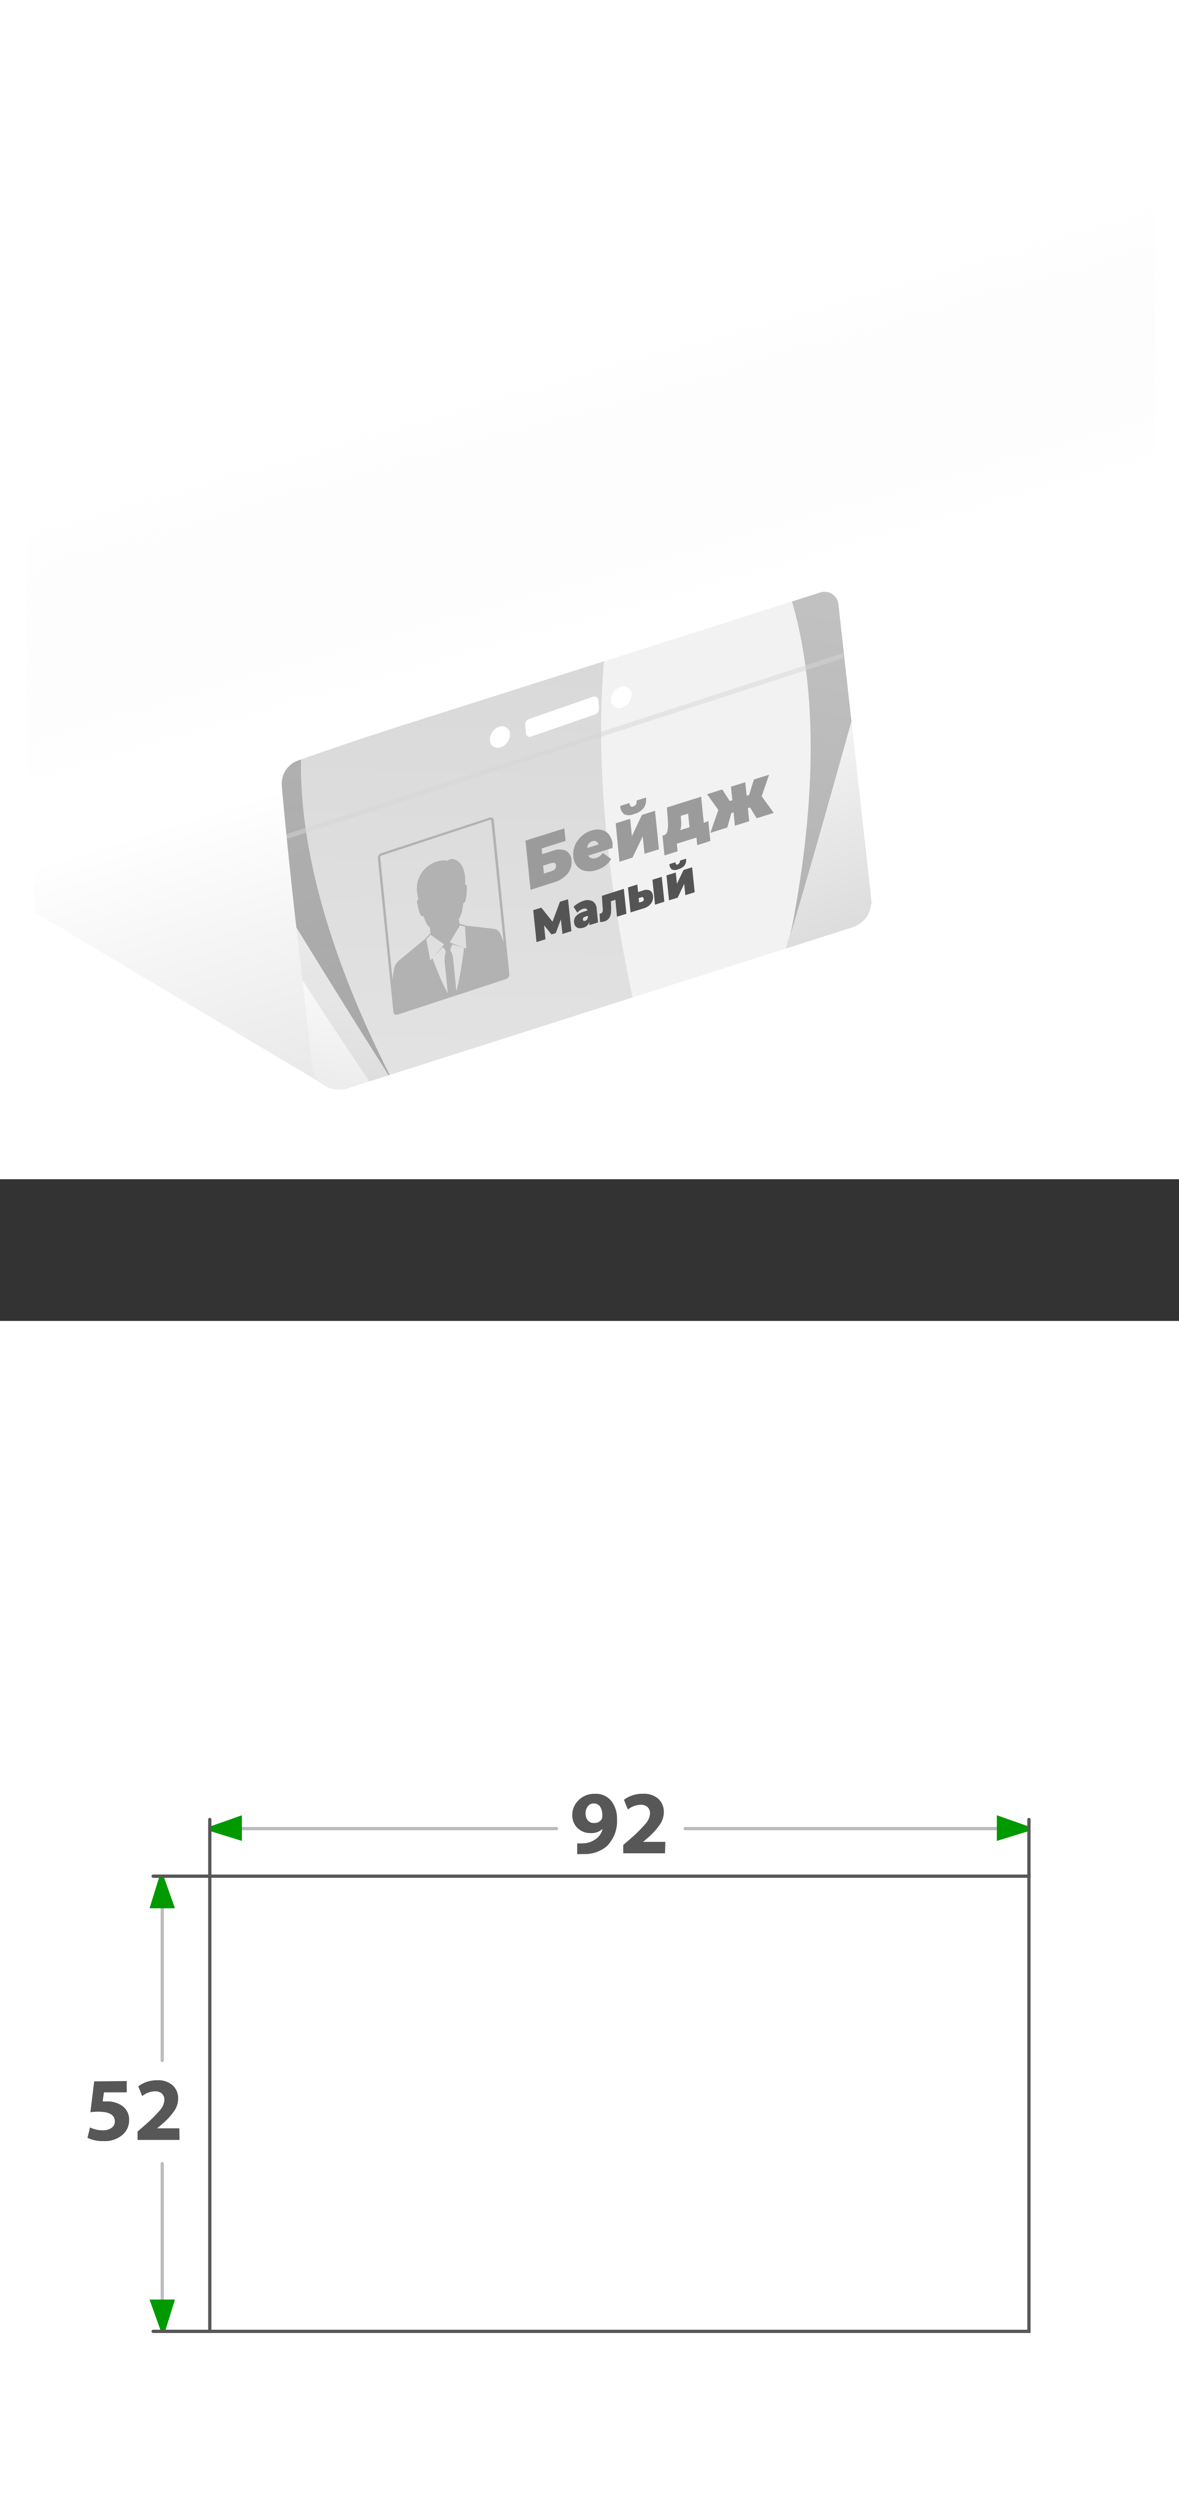
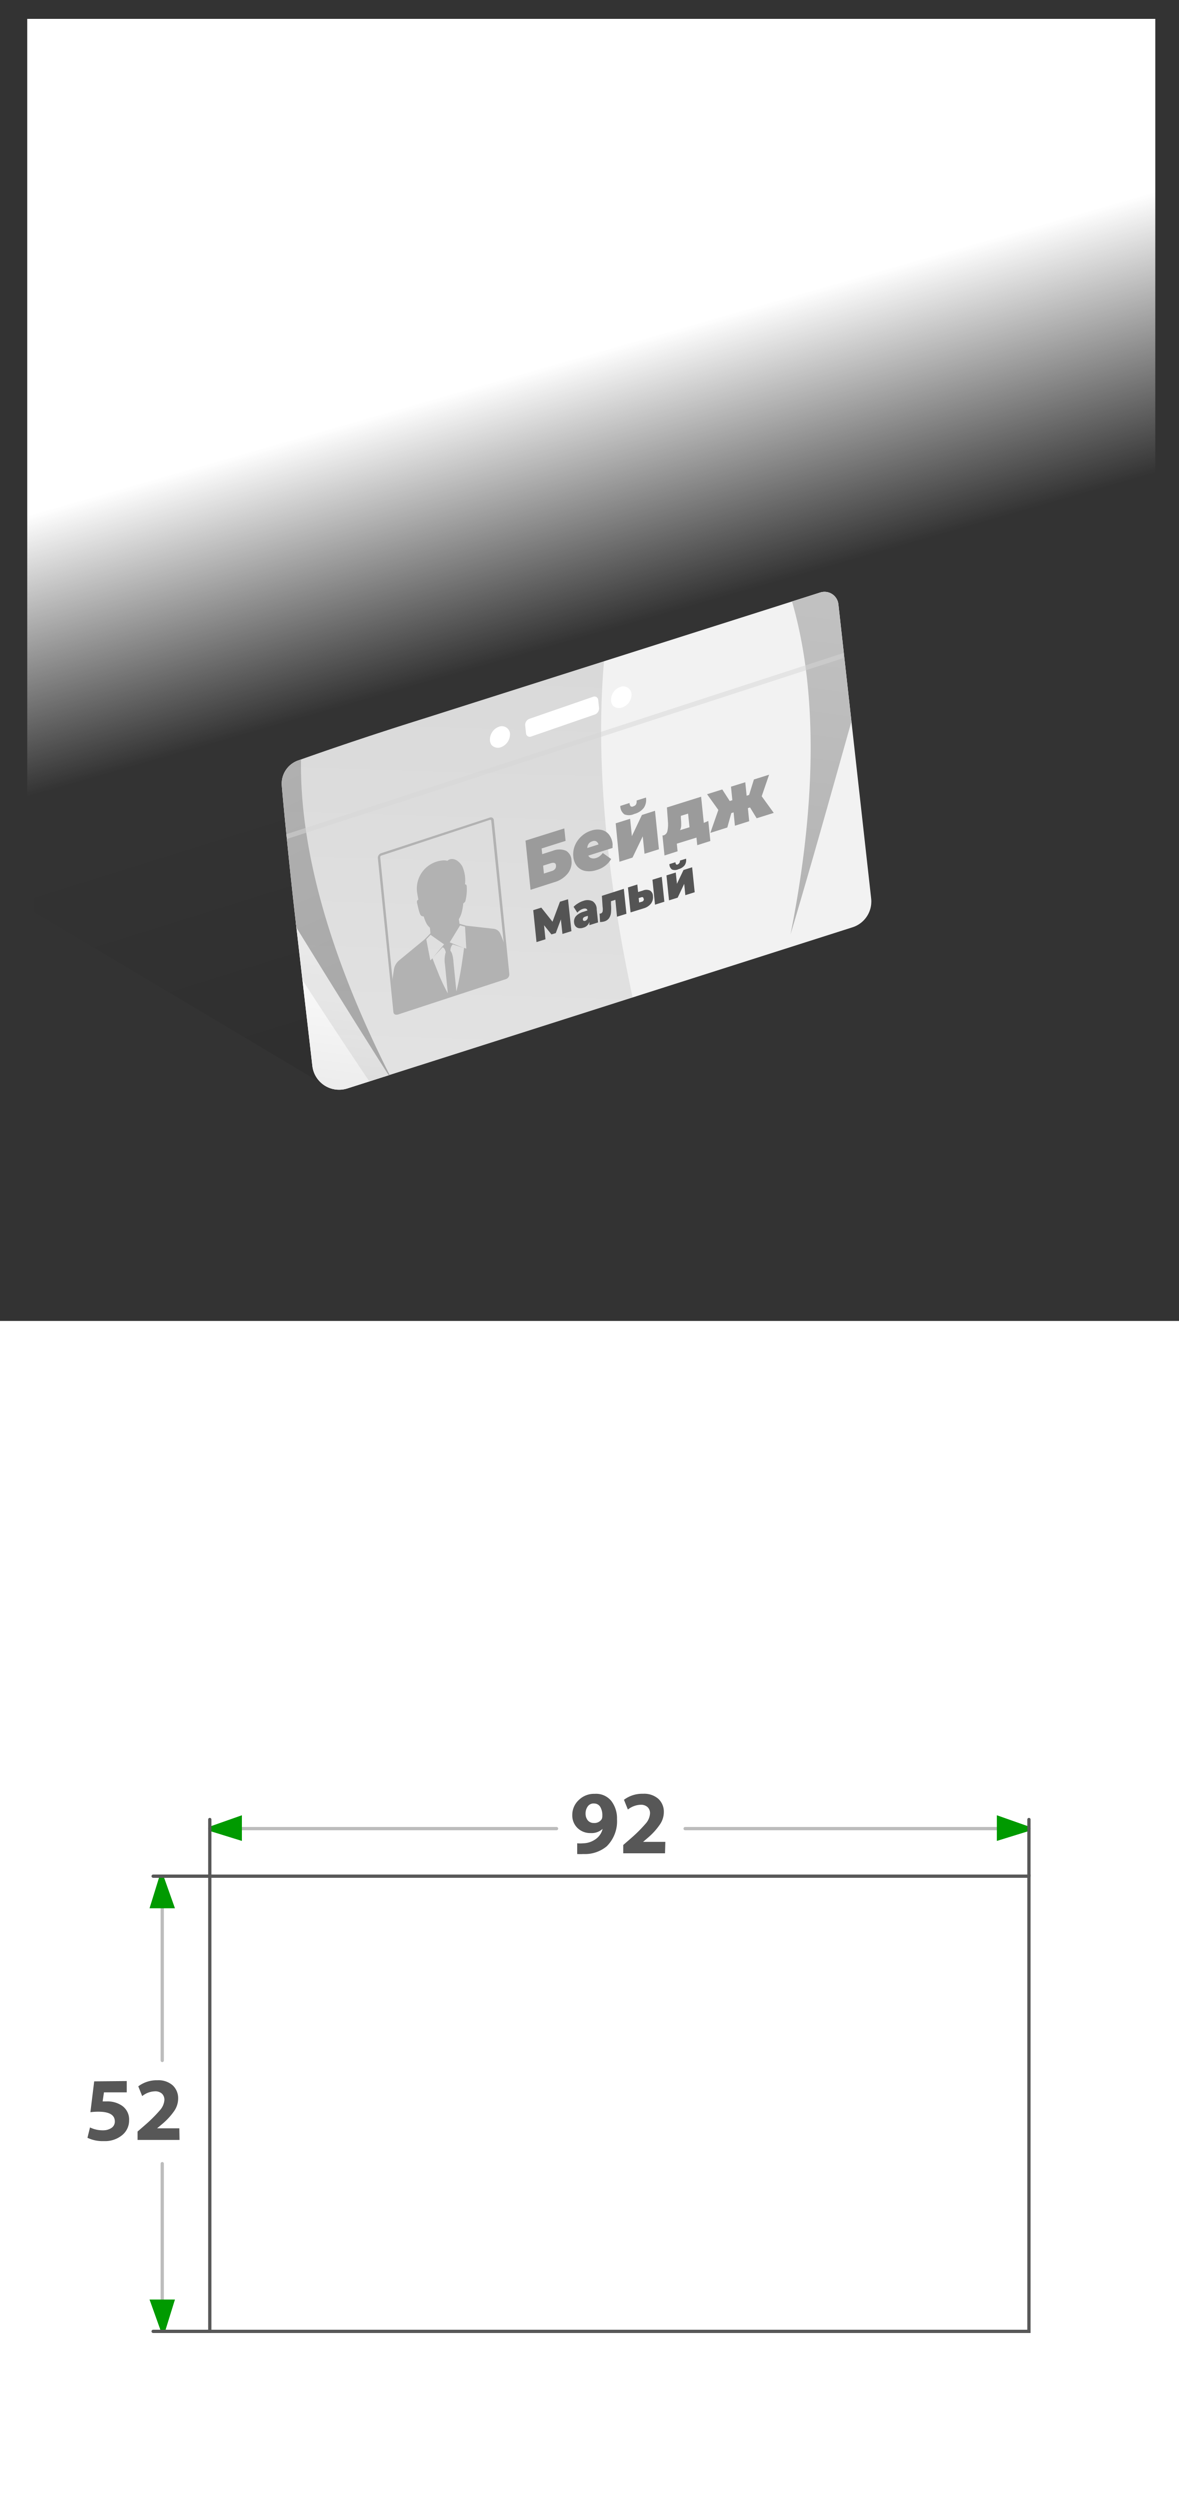
<svg xmlns="http://www.w3.org/2000/svg" xmlns:xlink="http://www.w3.org/1999/xlink" viewBox="0 0 180 381.63">
  <rect x="0" y="0" width="180" height="381.63" fill="#333333" stroke="none" />
  <defs>
    <style>.cls-1,.cls-5,.cls-8{fill:none;}.cls-2,.cls-6{fill:#fff;}.cls-3{fill:url(#Безымянный_градиент_38);}.cls-4{fill:#575757;}.cls-5{stroke:#bcbcbc;}.cls-5,.cls-8{stroke-linecap:round;}.cls-5,.cls-6,.cls-8{stroke-miterlimit:10;stroke-width:0.5px;}.cls-6{stroke:#585858;}.cls-7{fill:#009a00;}.cls-8{stroke:#575757;}.cls-9{fill:#f2f2f2;}.cls-10{clip-path:url(#clip-path);}.cls-11{fill:url(#Безымянный_градиент_1000);}.cls-12{fill:url(#Безымянный_градиент_1000-2);}.cls-13{fill:url(#Безымянный_градиент_1000-3);}.cls-14{fill:url(#Безымянный_градиент_1000-4);}.cls-15{fill:url(#Безымянный_градиент_44);}.cls-16{fill:#d6d6d6;opacity:0.5;}.cls-17{fill:#b2b2b2;}.cls-18{fill:#9b9b9b;}.cls-19{fill:#545454;}.cls-20{fill:url(#Безымянный_градиент_993);}</style>
    <linearGradient id="Безымянный_градиент_38" x1="61.64" y1="114.19" x2="99.54" y2="235.46" gradientUnits="userSpaceOnUse">
      <stop offset="0" stop-opacity="0" />
      <stop offset="1" stop-opacity="0.25" />
    </linearGradient>
    <clipPath id="clip-path">
      <path class="cls-1" d="M130.1,141.56,53,166.15a4.11,4.11,0,0,1-5.31-3.44L45.3,142c-.93-7.87-2-18.69-2.28-22.09a3.76,3.76,0,0,1,2.49-3.83c3.56-1.27,10.44-3.66,19.2-6.4l60.54-19.25A2.13,2.13,0,0,1,128,92.24l5,44.9A4.13,4.13,0,0,1,130.1,141.56Z" />
    </clipPath>
    <linearGradient id="Безымянный_градиент_1000" x1="-4705.65" y1="-3073.03" x2="-4806.84" y2="-3087.53" gradientTransform="matrix(0.03, -1.04, 0.97, -0.03, 3145.84, -4847.86)" gradientUnits="userSpaceOnUse">
      <stop offset="0" stop-color="#fff" />
      <stop offset="0.1" stop-color="#f7f7f7" />
      <stop offset="0.7" stop-color="#c5c5c5" />
      <stop offset="1" stop-color="#b2b2b2" />
    </linearGradient>
    <linearGradient id="Безымянный_градиент_1000-2" x1="-4538.27" y1="-3144.09" x2="-4746.84" y2="-3063.57" xlink:href="#Безымянный_градиент_1000" />
    <linearGradient id="Безымянный_градиент_1000-3" x1="-4342.89" y1="264.04" x2="-4444.09" y2="249.54" gradientTransform="matrix(-0.31, -0.99, -0.94, 0.24, -991.2, -4259.91)" xlink:href="#Безымянный_градиент_1000" />
    <linearGradient id="Безымянный_градиент_1000-4" x1="-4175.09" y1="189.98" x2="-4383.66" y2="270.51" gradientTransform="matrix(-0.31, -0.99, -0.94, 0.24, -991.2, -4259.91)" xlink:href="#Безымянный_градиент_1000" />
    <linearGradient id="Безымянный_градиент_44" x1="93.41" y1="-2570.4" x2="355.9" y2="-2570.4" gradientTransform="matrix(-0.16, -1, 1, 0.03, 2676.82, 448.28)" gradientUnits="userSpaceOnUse">
      <stop offset="0" stop-opacity="0" />
      <stop offset="0.86" stop-opacity="0.13" />
      <stop offset="1" stop-opacity="0.2" />
    </linearGradient>
    <linearGradient id="Безымянный_градиент_993" x1="80.97" y1="56.62" x2="92.37" y2="96.33" gradientUnits="userSpaceOnUse">
      <stop offset="0" stop-color="#fff" />
      <stop offset="1" stop-color="#f6f6f6" stop-opacity="0" />
    </linearGradient>
  </defs>
  <g id="Слой_2" data-name="Слой 2">
    <g id="Слой_1-2" data-name="Слой 1">
-       <rect class="cls-2" width="180" height="180" />
      <polygon class="cls-3" points="133.29 137.86 50.2 166.01 5.22 139.23 5.22 44.3 133.29 137.86" />
      <rect class="cls-2" y="201.63" width="180" height="180" />
      <path class="cls-4" d="M88.12,283v-1.64a4.43,4.43,0,0,0,.91,0,3.32,3.32,0,0,0,1.78-.55A2.64,2.64,0,0,0,92,279.16h0a2.46,2.46,0,0,1-1.82.64,2.78,2.78,0,0,1-2-.76,2.67,2.67,0,0,1-.81-2,3.1,3.1,0,0,1,1-2.29,3.32,3.32,0,0,1,2.43-.94,3,3,0,0,1,2.53,1.09,4.35,4.35,0,0,1,.87,2.77,5.38,5.38,0,0,1-1.56,4.14A5.19,5.19,0,0,1,89.07,283,7.47,7.47,0,0,1,88.12,283Zm2.51-7.72h0a1.07,1.07,0,0,0-.88.43,1.82,1.82,0,0,0-.35,1.14,1.61,1.61,0,0,0,.33,1,1.16,1.16,0,0,0,.94.41,1.3,1.3,0,0,0,1.19-.58,1.16,1.16,0,0,0,.1-.54,2.49,2.49,0,0,0-.32-1.34A1.08,1.08,0,0,0,90.63,275.29Z" />
      <path class="cls-4" d="M101.53,282.89H95.15v-1.27l1.15-1a21.59,21.59,0,0,0,2.27-2.26,2.57,2.57,0,0,0,.67-1.57,1.28,1.28,0,0,0-.36-.94,1.48,1.48,0,0,0-1.1-.37,3.3,3.3,0,0,0-1.92.73l-.6-1.49a4.66,4.66,0,0,1,2.93-.92,3.28,3.28,0,0,1,2.33.78,2.68,2.68,0,0,1,.83,2,3.36,3.36,0,0,1-.63,1.95A10.12,10.12,0,0,1,99,280.44l-.82.7v0h3.4Z" />
      <path class="cls-4" d="M19.35,317.65v1.73H15.87l-.2,1.38.58,0a3.94,3.94,0,0,1,2.37.65,2.55,2.55,0,0,1,1.09,2.26,2.86,2.86,0,0,1-1.05,2.23,4.13,4.13,0,0,1-2.81.92,5.37,5.37,0,0,1-2.5-.51l.39-1.58a4.38,4.38,0,0,0,2,.44,2.27,2.27,0,0,0,1.26-.35,1.15,1.15,0,0,0,.53-1c0-1-.84-1.49-2.53-1.49a8.72,8.72,0,0,0-1.2.08l.58-4.71Z" />
      <path class="cls-4" d="M27.41,326.64H21v-1.28l1.15-1a21.59,21.59,0,0,0,2.27-2.26,2.65,2.65,0,0,0,.68-1.57,1.31,1.31,0,0,0-.37-.95,1.52,1.52,0,0,0-1.1-.36,3.23,3.23,0,0,0-1.92.73l-.6-1.49a4.67,4.67,0,0,1,2.93-.93,3.28,3.28,0,0,1,2.33.78,2.68,2.68,0,0,1,.83,2,3.38,3.38,0,0,1-.63,1.95,10.12,10.12,0,0,1-1.77,1.92l-.82.69v0h3.4Z" />
      <line class="cls-5" x1="24.77" y1="286.38" x2="24.77" y2="314.51" />
      <line class="cls-5" x1="24.77" y1="330.26" x2="24.77" y2="355.86" />
      <line class="cls-5" x1="32.03" y1="279.12" x2="84.97" y2="279.12" />
      <line class="cls-5" x1="104.6" y1="279.12" x2="157.09" y2="279.12" />
      <rect class="cls-6" x="32.03" y="286.38" width="125.06" height="69.48" />
      <path class="cls-7" d="M32.25,278.73l4.68-1.65V281l-4.68-1.45A.45.45,0,0,1,32.25,278.73Z" />
      <path class="cls-7" d="M24.49,355.64,22.83,351h3.88l-1.45,4.68A.45.45,0,0,1,24.49,355.64Z" />
      <path class="cls-7" d="M25.05,286.6l1.66,4.68H22.83l1.45-4.68A.45.45,0,0,1,25.05,286.6Z" />
      <polyline class="cls-8" points="23.38 286.38 32.03 286.38 32.03 277.73" />
      <path class="cls-7" d="M156.87,278.73l-4.68-1.65V281l4.68-1.45A.45.45,0,0,0,156.87,278.73Z" />
      <line class="cls-8" x1="157.09" y1="286.38" x2="157.09" y2="277.73" />
      <line class="cls-8" x1="32.03" y1="355.86" x2="23.38" y2="355.86" />
      <path class="cls-9" d="M130.1,141.56,53,166.15a4.11,4.11,0,0,1-5.31-3.44L45.3,142c-.93-7.87-2-18.69-2.28-22.09a3.76,3.76,0,0,1,2.49-3.83c3.56-1.27,10.44-3.66,19.2-6.4l60.54-19.25A2.13,2.13,0,0,1,128,92.24l5,44.9A4.13,4.13,0,0,1,130.1,141.56Z" />
      <g class="cls-10">
        <path class="cls-11" d="M78.24,194c-9-13.16-38.26-62.36-51.83-82.91,5.83,12.62,23.06,96.05-24.5,77.78v5.8c.94,7.43,3.77,16.58,11.28,18.67,22.91,6.39,46,2.45,62.26-6.18l-.34.18.51-.26a2.37,2.37,0,0,0,.53-.34s0,0,0,0A8.4,8.4,0,0,0,79.67,200,10.22,10.22,0,0,0,78.24,194Z" />
        <path class="cls-12" d="M11.92,79.94h0a1.86,1.86,0,0,0-.35.29h0a6.45,6.45,0,0,0-2,5.2,11.28,11.28,0,0,0,1.33,4.44h0c18.68,24.74,31.17,47.25,49.29,75.59-28.1-54.6-7.87-78.17,3.49-79.37-.33-4.8-3.36-13.48-10.13-14.57A58.66,58.66,0,0,0,11.92,79.94Z" />
-         <path class="cls-13" d="M178.24,176.14V152.25C142,172.73,136.1,94.19,138.13,81c-7.36,23.5-21.94,78.87-26.93,94a10.13,10.13,0,0,0,.29,6.21,8.41,8.41,0,0,0,5.22,5.45h0a2.53,2.53,0,0,0,.6.18l.56.11-.37-.08C135.32,190.64,158.17,188.18,178.24,176.14Z" />
        <path class="cls-14" d="M101.15,50.52c-6.21,2.91-6.72,12.09-5.71,16.79,11.24-2,37.2,15.1,25.25,75.33,9.6-32.24,15.39-57.32,26.51-86.26h0a11.09,11.09,0,0,0,.06-4.62,6.45,6.45,0,0,0-3.36-4.46h0a2.41,2.41,0,0,0-.42-.18h0A58.6,58.6,0,0,0,101.15,50.52Z" />
        <path class="cls-15" d="M1.91,75c36.85,66.23,73.43,125.28,146.85,207.52C63.89,125.78,93,63.19,114.93,61.42c-4-13-15.94-36.73-30.17-40.49-28.87-7.62-63-.77-82.85,12.37Z" />
        <polygon class="cls-16" points="43.56 127.38 43.63 128.12 128.75 100.45 128.75 99.68 43.56 127.38" />
      </g>
-       <path class="cls-17" d="M60.66,154.86a.44.44,0,0,1-.6-.4h0L57.69,131a.75.75,0,0,1,.48-.76h0l16.62-5.45a.44.44,0,0,1,.6.4h0l2.37,23.49a.76.76,0,0,1-.49.76h0l-16.61,5.45Zm-2.61-24,2.37,23.49a.15.15,0,0,0,.2.13h0L77.23,149a.27.27,0,0,0,.17-.25h0L75,125.28a.15.15,0,0,0-.2-.14h0L58.21,130.6a.24.24,0,0,0-.16.25Z" />
+       <path class="cls-17" d="M60.66,154.86a.44.44,0,0,1-.6-.4h0L57.69,131a.75.75,0,0,1,.48-.76l16.62-5.45a.44.44,0,0,1,.6.4h0l2.37,23.49a.76.76,0,0,1-.49.76h0l-16.61,5.45Zm-2.61-24,2.37,23.49a.15.15,0,0,0,.2.13h0L77.23,149a.27.27,0,0,0,.17-.25h0L75,125.28a.15.15,0,0,0-.2-.14h0L58.21,130.6a.24.24,0,0,0-.16.25Z" />
      <path class="cls-17" d="M75.35,141.77l-4.15-.47L70.14,141c0-.22-.07-.46-.09-.7a3.8,3.8,0,0,0,.38-.82,7.4,7.4,0,0,0,.29-1.58,1.14,1.14,0,0,0,.32-.31,7.27,7.27,0,0,0,.22-2.22c0-.3-.1-.4-.27-.37a5.24,5.24,0,0,0-.43-2.8c-.72-1.15-1.71-1.33-2.26-.8h0a1.77,1.77,0,0,0-.74-.06,4.31,4.31,0,0,0-3.9,4.72c.08.56.16,1,.22,1.26-.18.07-.28.24-.2.53.12.48.36,1.79.64,1.93a.61.61,0,0,0,.37.1,5.8,5.8,0,0,0,.46,1.15,2.42,2.42,0,0,0,.48.57,8.46,8.46,0,0,1,.08.88l-.89.91L61,146.54a2.3,2.3,0,0,0-.87,1.5c0,.16-.19,1-.3,2.49l.39,3.87a.3.3,0,0,0,.4.27l16.61-5.46a.5.5,0,0,0,.33-.5l-.41-4.06a15.34,15.34,0,0,0-.74-2.07A1.26,1.26,0,0,0,75.35,141.77Zm-7.41,5.5.43,4.35a26.63,26.63,0,0,1-1.52-3.25c-.3-.76-.58-1.43-.82-2.1l-.33.33-.62-3.22.65-.69,2.07,1.46-1.69,2,1.45-1.55v0s.33,0,.49.75A4.24,4.24,0,0,0,67.94,147.27Zm3.25-2.47-.34-.12c-.08.71-.21,1.49-.33,2.36-.24,1.67-.6,3.35-.84,4.29l-.45-4.48c0-.31-.14-1.42-.46-1.7a1.34,1.34,0,0,1,.35-1l1.74.57-2.2-.88,1.58-2.59.76.2Z" />
      <path class="cls-2" d="M90.82,109.06l-9.72,3.36a.57.57,0,0,1-.79-.49l-.13-1.21a1,1,0,0,1,.64-1l9.72-3.36a.57.57,0,0,1,.79.49l.13,1.22A1,1,0,0,1,90.82,109.06Z" />
      <path class="cls-2" d="M76.2,110.92a2.1,2.1,0,0,0-1.4,2.1h0a1.43,1.43,0,0,0,.21.64l0,0,.09.11,0,0h0a1.31,1.31,0,0,0,1.36.29,2.12,2.12,0,0,0,1.4-2.13A1.25,1.25,0,0,0,76.2,110.92Z" />
      <path class="cls-2" d="M94.69,104.86a2.11,2.11,0,0,0-1.4,2.1h0a1.43,1.43,0,0,0,.21.64l0,0,.09.11,0,0h0a1.31,1.31,0,0,0,1.36.29A2.12,2.12,0,0,0,96.42,106,1.26,1.26,0,0,0,94.69,104.86Z" />
      <path class="cls-18" d="M80.23,128.31l5.92-1.86.2,1.9-3.66,1.16.09.87,1.63-.52a2.63,2.63,0,0,1,2,0,1.73,1.73,0,0,1,.84,1.48,2.7,2.7,0,0,1-.58,2,4,4,0,0,1-2.05,1.32L81,135.82Zm4,4.65a1,1,0,0,0,.51-.32.7.7,0,0,0,.14-.53c0-.38-.3-.5-.78-.35l-1.18.37.12,1.21Z" />
      <path class="cls-18" d="M93.52,129.43l-3.7,1.17a.72.72,0,0,0,.44.38,1.15,1.15,0,0,0,.7,0,1.74,1.74,0,0,0,.58-.28,2.59,2.59,0,0,0,.49-.5l1.28.92a3.75,3.75,0,0,1-2.23,1.68,3.45,3.45,0,0,1-1.74.14,2.15,2.15,0,0,1-1.25-.73,2.66,2.66,0,0,1-.56-1.44,3.53,3.53,0,0,1,.24-1.7,3.91,3.91,0,0,1,1-1.42,3.86,3.86,0,0,1,1.51-.87,2.94,2.94,0,0,1,1.51-.11,2,2,0,0,1,1.17.7,2.82,2.82,0,0,1,.57,1.52S93.51,129.08,93.52,129.43Zm-3.63-.66a1.2,1.2,0,0,0-.23.67l1.71-.54a.75.75,0,0,0-.35-.48.67.67,0,0,0-.59,0A1,1,0,0,0,89.89,128.77Z" />
      <path class="cls-18" d="M94,125.67l2.2-.69.27,2.65L98,124.4l2-.64.6,5.87-2.2.69-.27-2.66-1.56,3.24-2,.64Zm1.31-1.38a1.58,1.58,0,0,1-.61-1.27l1.41-.45a.91.91,0,0,0,.17.5.39.39,0,0,0,.43,0c.37-.11.53-.4.48-.88l1.43-.45a2.19,2.19,0,0,1-.33,1.57,2.64,2.64,0,0,1-1.45.93A1.9,1.9,0,0,1,95.29,124.29Z" />
      <path class="cls-18" d="M108.14,125.31l.31,3.06-2,.64-.12-1.16-3,.93.12,1.16-2,.64-.31-3.06.15,0a.88.88,0,0,0,.61-.7,5.07,5.07,0,0,0,.07-1.48l-.15-2.09,5.22-1.64.41,4ZM104,126a1.66,1.66,0,0,1-.18.72l1.45-.45-.22-2.08-1.1.34,0,.37A8.51,8.51,0,0,1,104,126Z" />
      <path class="cls-18" d="M114.51,123.25l-.33.1.2,2-2.18.69L112,124l-.35.11-.61,2.2-2.59.82,1.22-3.5-1.72-2.4,2.32-.73,1.14,1.77.4-.13-.21-2.06,2.18-.68.21,2.06.38-.12.73-2.36,2.32-.73-1.13,3.29,1.84,2.54-2.61.82Z" />
      <path class="cls-19" d="M85.87,142.56l-.24-2.22-.78,2.09-.66.2-1.13-1.4.22,2.14-1.37.43-.5-4.87,1.23-.39,1.71,2.15,1.14-3.05,1.23-.38.52,4.87Z" />
      <path class="cls-19" d="M90.48,137.57a1.44,1.44,0,0,1,.62,1.23l.21,2-1.33.42,0-.5a1.28,1.28,0,0,1-.92.88,1.44,1.44,0,0,1-.72.07.85.85,0,0,1-.48-.29,1,1,0,0,1-.21-.56,1.25,1.25,0,0,1,.3-1,2.54,2.54,0,0,1,1.17-.66l.57-.19c-.08-.28-.31-.36-.7-.24a2,2,0,0,0-.46.23,1.67,1.67,0,0,0-.39.35l-.57-.89a3.18,3.18,0,0,1,.69-.54,3.24,3.24,0,0,1,.83-.38A1.77,1.77,0,0,1,90.48,137.57Zm-.88,2.81a.56.56,0,0,0,.15-.32l0-.27-.36.11c-.29.09-.43.25-.4.46a.22.22,0,0,0,.11.19.33.33,0,0,0,.26,0A.51.51,0,0,0,89.6,140.38Z" />
      <path class="cls-19" d="M95.24,135.67l.4,3.81-1.44.45-.26-2.58-.66.21,0,.5a7.15,7.15,0,0,1,0,1.25,1.83,1.83,0,0,1-.3.85,1.35,1.35,0,0,1-.69.48,2.64,2.64,0,0,1-.68.1l-.07-1.29.14,0a.44.44,0,0,0,.32-.31,2.21,2.21,0,0,0,0-.72l-.11-1.68Z" />
      <path class="cls-19" d="M99.25,135.94a1,1,0,0,1,.44.84,1.62,1.62,0,0,1-.3,1.14,2.18,2.18,0,0,1-1.12.73l-2,.62-.4-3.81,1.43-.45.12,1.15.72-.22A1.31,1.31,0,0,1,99.25,135.94Zm-1,1.25c0-.22-.14-.3-.34-.23l-.4.12.07.68.4-.12A.38.38,0,0,0,98.29,137.19Zm1.36-2.91,1.42-.44.4,3.8-1.43.45Z" />
      <path class="cls-19" d="M101.75,133.62l1.42-.44.18,1.72,1-2.1,1.32-.42.39,3.81-1.43.45-.17-1.73-1,2.11-1.32.41Zm.85-.89a1,1,0,0,1-.4-.83l.92-.29a.57.57,0,0,0,.1.32c.06.06.15.07.28,0s.34-.26.31-.57l.93-.29a1.39,1.39,0,0,1-.21,1,1.75,1.75,0,0,1-.94.6A1.24,1.24,0,0,1,102.6,132.73Z" />
      <rect class="cls-20" x="4.16" y="2.88" width="172.22" height="172.22" />
    </g>
  </g>
</svg>